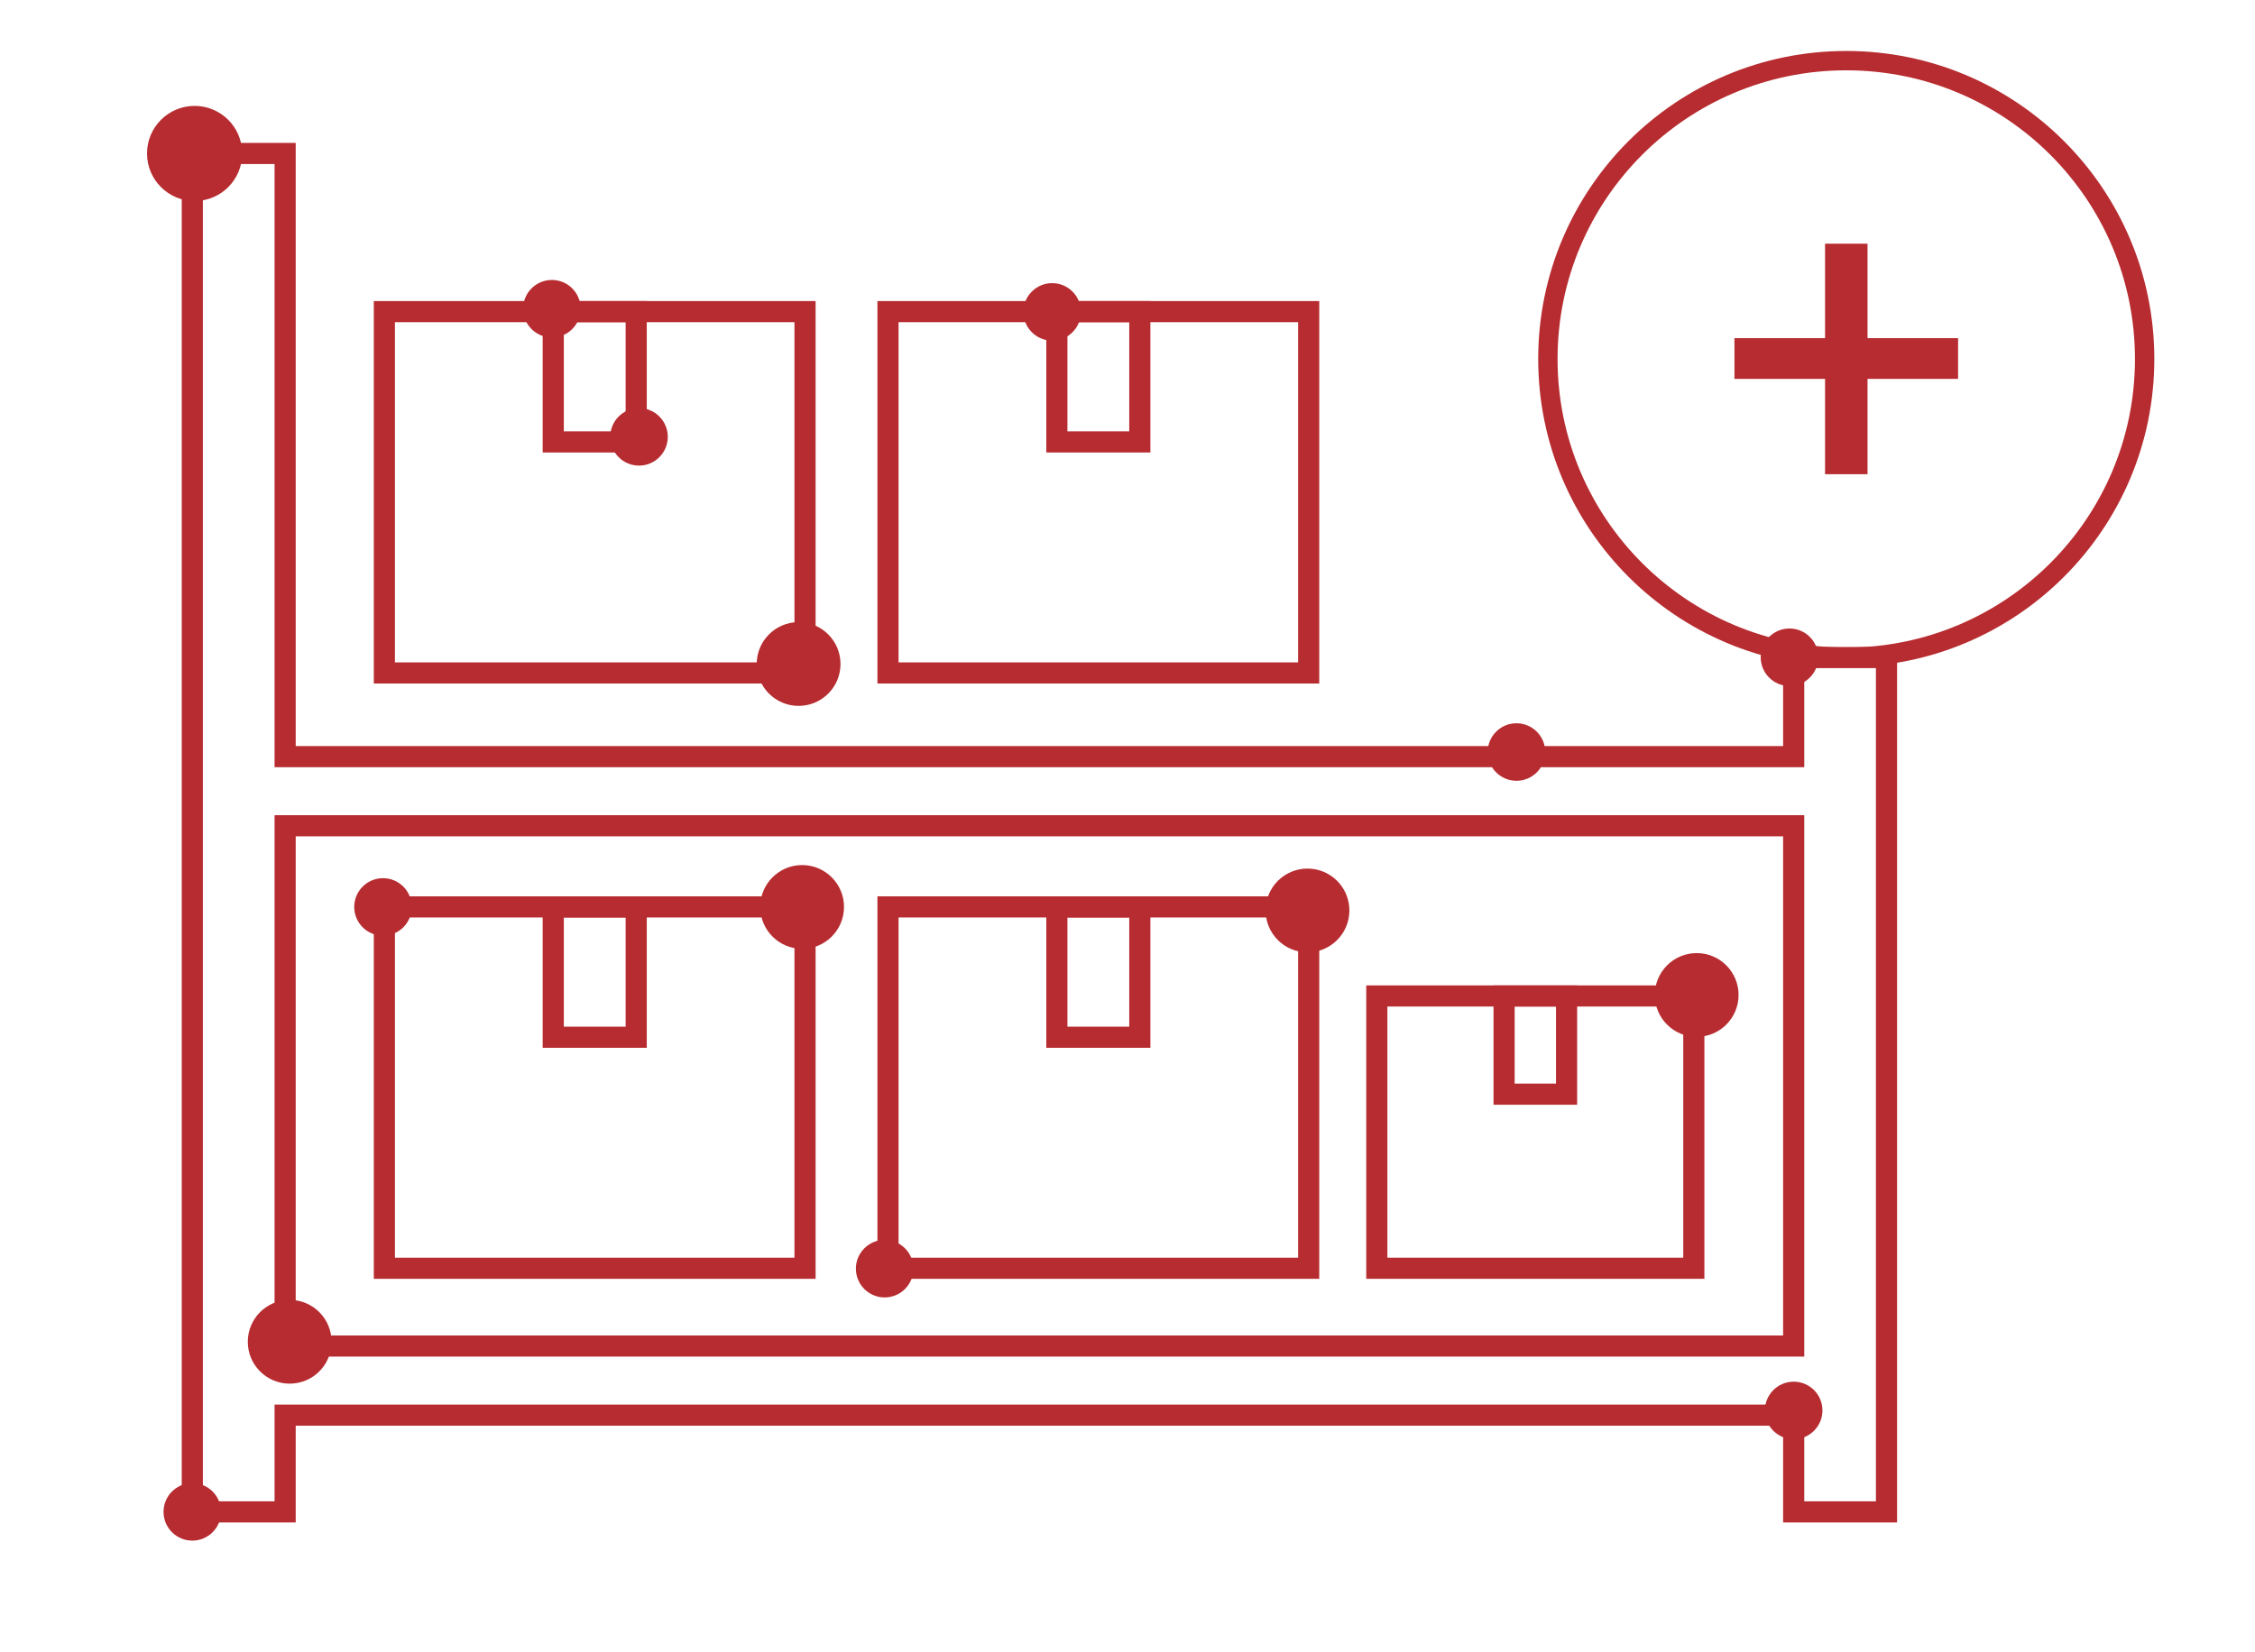
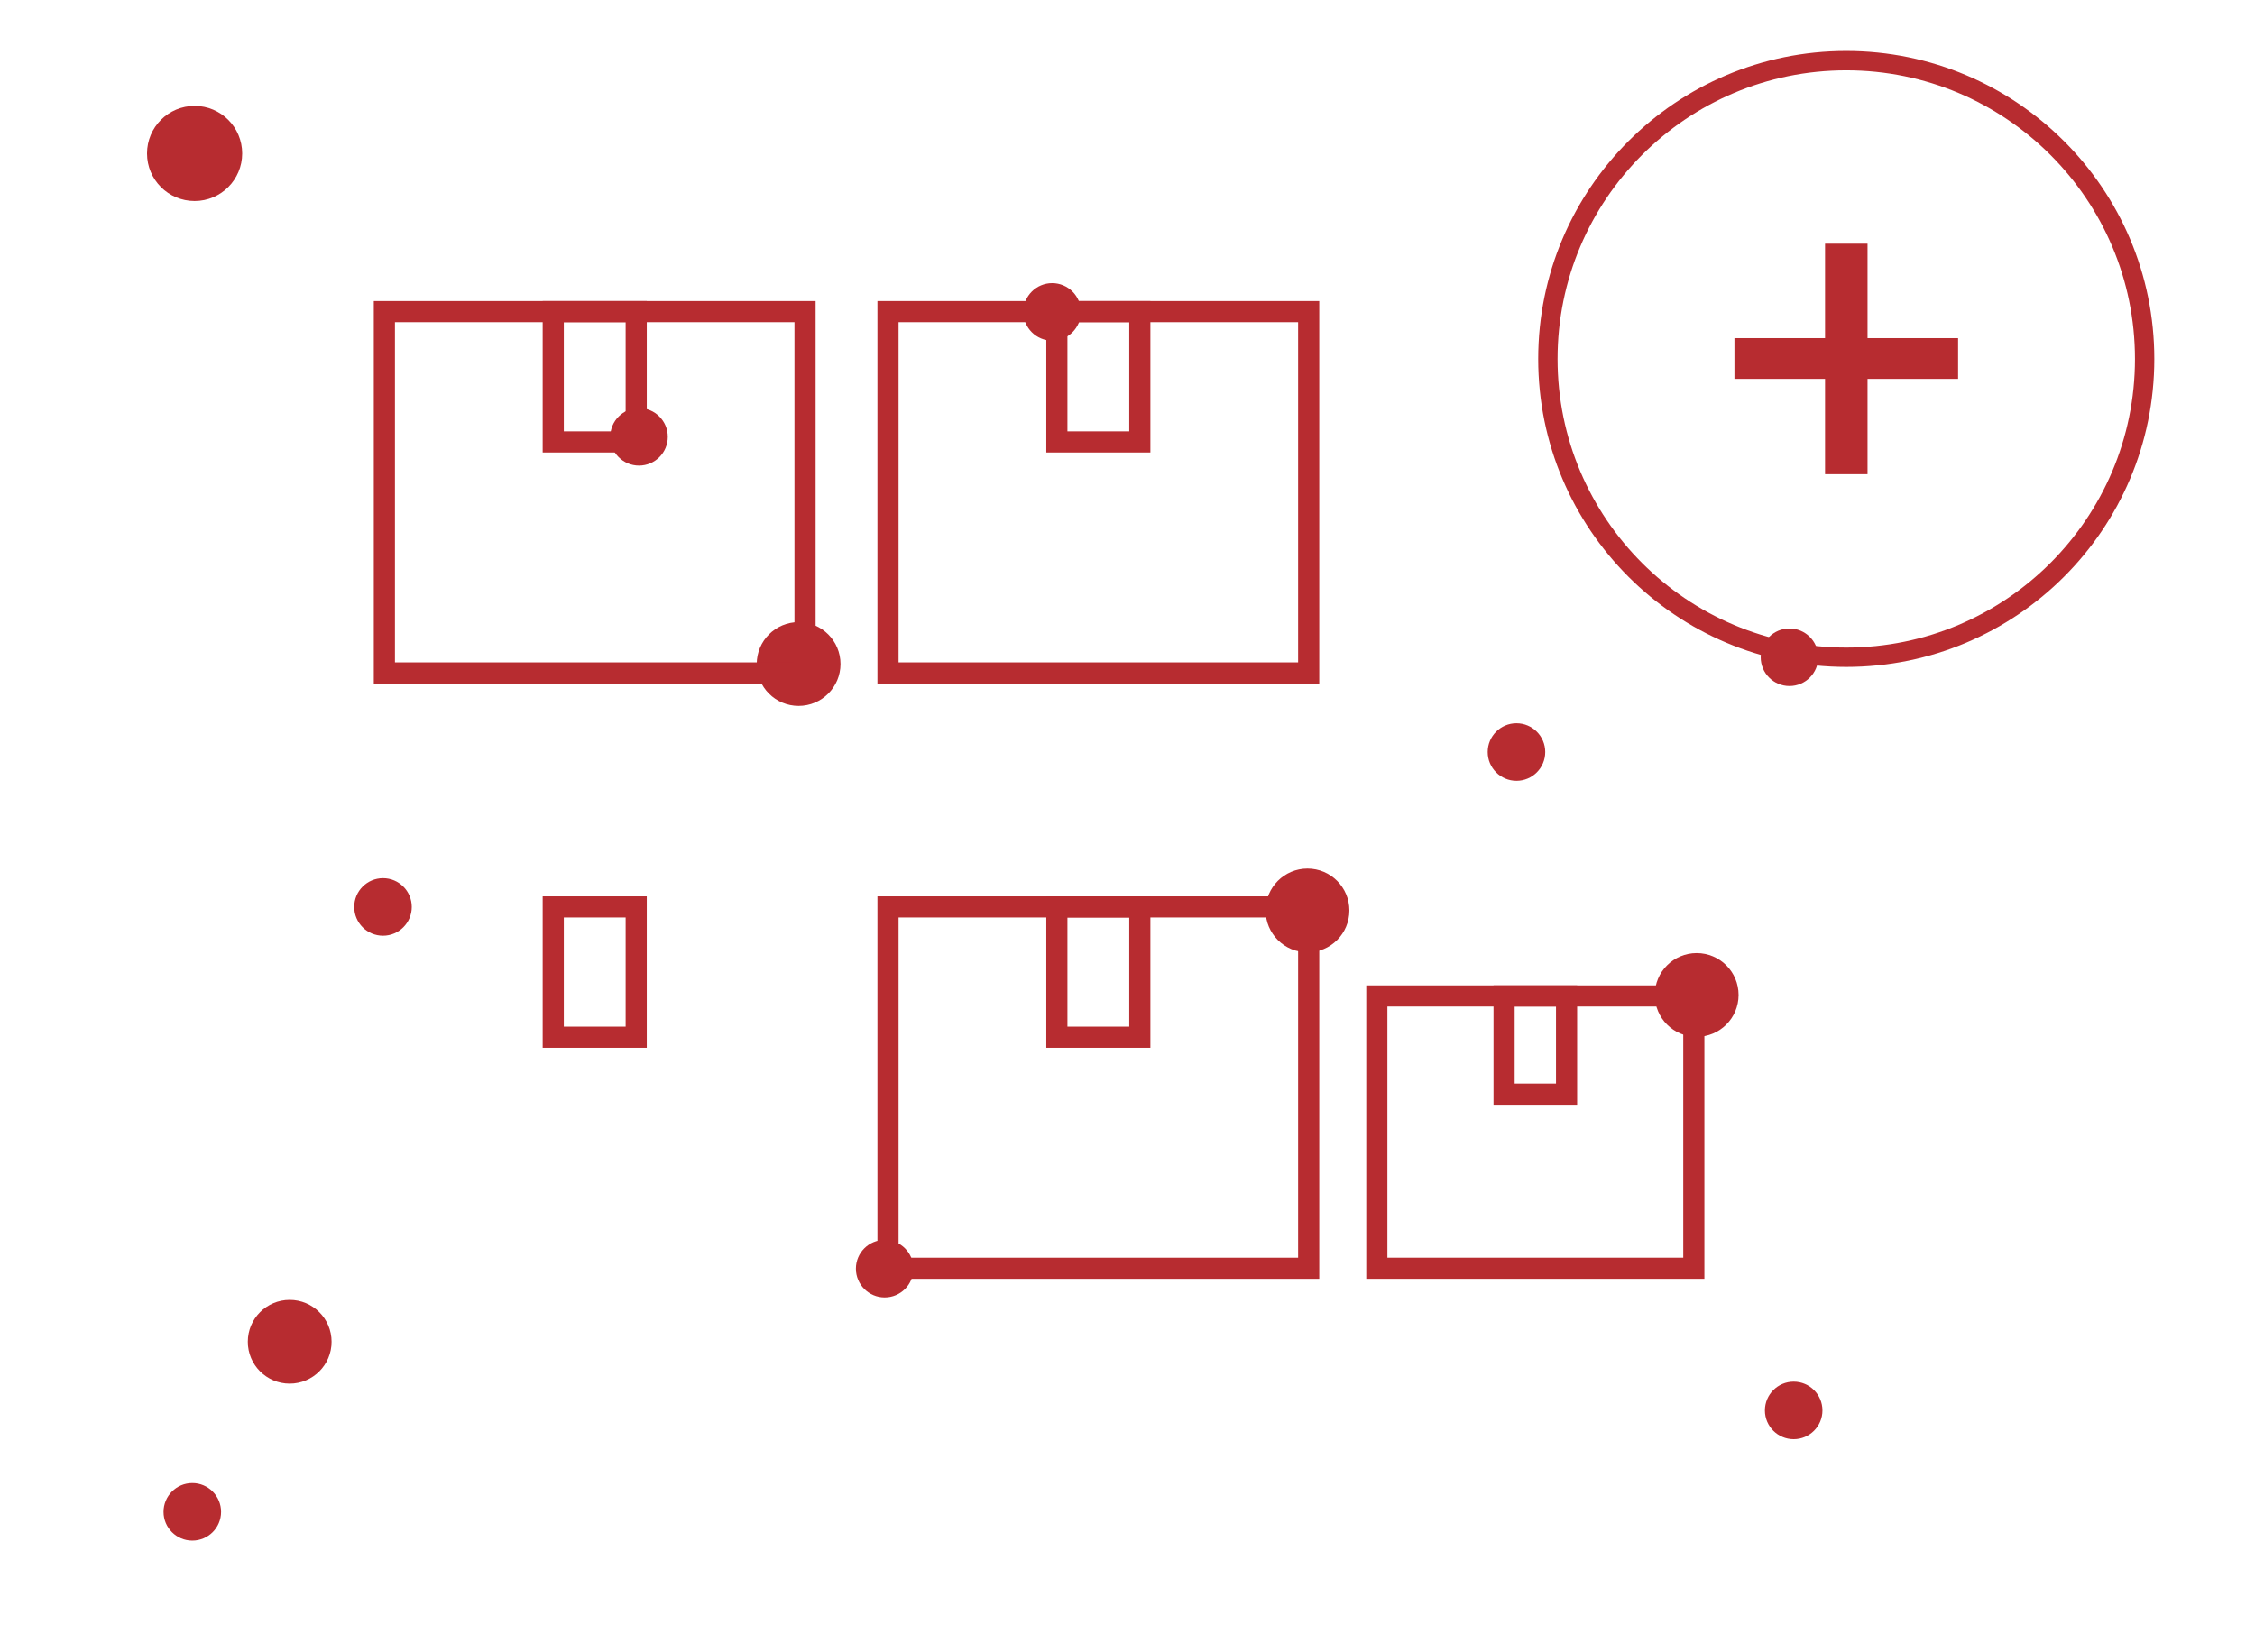
<svg xmlns="http://www.w3.org/2000/svg" width="161" height="118" viewBox="0 0 161 118" fill="none">
-   <path d="M128.064 46.96V54.037H20.358V10.96H13.73V107.974H20.358V101.065H128.064V107.974H134.69V46.96H128.064ZM20.358 96.129V58.973H128.064V96.129H20.358V96.129Z" stroke="#B72C30" stroke-width="1.509" stroke-miterlimit="10" />
  <path d="M93.351 68.013C95.003 68.013 96.342 66.674 96.342 65.022C96.342 63.37 95.003 62.031 93.351 62.031C91.699 62.031 90.36 63.37 90.36 65.022C90.36 66.674 91.699 68.013 93.351 68.013Z" fill="#B72C30" />
-   <path d="M57.269 67.762C58.921 67.762 60.26 66.423 60.26 64.771C60.26 63.119 58.921 61.78 57.269 61.78C55.617 61.78 54.278 63.119 54.278 64.771C54.278 66.423 55.617 67.762 57.269 67.762Z" fill="#B72C30" />
  <path d="M57.018 50.412C58.67 50.412 60.009 49.073 60.009 47.421C60.009 45.769 58.67 44.43 57.018 44.43C55.366 44.43 54.027 45.769 54.027 47.421C54.027 49.073 55.366 50.412 57.018 50.412Z" fill="#B72C30" />
  <path d="M13.894 14.357C15.77 14.357 17.291 12.837 17.291 10.96C17.291 9.084 15.77 7.563 13.894 7.563C12.018 7.563 10.497 9.084 10.497 10.96C10.497 12.837 12.018 14.357 13.894 14.357Z" fill="#B72C30" />
  <path d="M20.683 98.816C22.335 98.816 23.674 97.477 23.674 95.825C23.674 94.173 22.335 92.834 20.683 92.834C19.031 92.834 17.692 94.173 17.692 95.825C17.692 97.477 19.031 98.816 20.683 98.816Z" fill="#B72C30" />
  <path d="M121.138 74.049C122.79 74.049 124.129 72.71 124.129 71.058C124.129 69.406 122.79 68.067 121.138 68.067C119.486 68.067 118.147 69.406 118.147 71.058C118.147 72.71 119.486 74.049 121.138 74.049Z" fill="#B72C30" />
  <path d="M127.763 48.993C128.897 48.993 129.817 48.073 129.817 46.939C129.817 45.804 128.897 44.885 127.763 44.885C126.629 44.885 125.709 45.804 125.709 46.939C125.709 48.073 126.629 48.993 127.763 48.993Z" fill="#B72C30" />
  <path d="M13.73 110.027C14.864 110.027 15.784 109.107 15.784 107.973C15.784 106.839 14.864 105.919 13.73 105.919C12.596 105.919 11.676 106.839 11.676 107.973C11.676 109.107 12.596 110.027 13.73 110.027Z" fill="#B72C30" />
  <path d="M128.063 102.783C129.197 102.783 130.117 101.863 130.117 100.729C130.117 99.594 129.197 98.675 128.063 98.675C126.929 98.675 126.009 99.594 126.009 100.729C126.009 101.863 126.929 102.783 128.063 102.783Z" fill="#B72C30" />
  <path d="M27.345 66.825C28.479 66.825 29.399 65.905 29.399 64.771C29.399 63.636 28.479 62.717 27.345 62.717C26.211 62.717 25.291 63.636 25.291 64.771C25.291 65.905 26.211 66.825 27.345 66.825Z" fill="#B72C30" />
-   <path d="M39.403 24.102C40.537 24.102 41.457 23.183 41.457 22.048C41.457 20.914 40.537 19.994 39.403 19.994C38.269 19.994 37.349 20.914 37.349 22.048C37.349 23.183 38.269 24.102 39.403 24.102Z" fill="#B72C30" />
  <path d="M45.624 33.252C46.758 33.252 47.678 32.332 47.678 31.198C47.678 30.063 46.758 29.144 45.624 29.144C44.49 29.144 43.57 30.063 43.57 31.198C43.57 32.332 44.49 33.252 45.624 33.252Z" fill="#B72C30" />
  <path d="M63.162 92.658C64.296 92.658 65.216 91.738 65.216 90.604C65.216 89.469 64.296 88.55 63.162 88.55C62.028 88.55 61.108 89.469 61.108 90.604C61.108 91.738 62.028 92.658 63.162 92.658Z" fill="#B72C30" />
  <path d="M75.121 24.329C76.255 24.329 77.175 23.409 77.175 22.275C77.175 21.14 76.255 20.221 75.121 20.221C73.987 20.221 73.067 21.14 73.067 22.275C73.067 23.409 73.987 24.329 75.121 24.329Z" fill="#B72C30" />
  <path d="M108.271 55.761C109.405 55.761 110.325 54.842 110.325 53.707C110.325 52.573 109.405 51.653 108.271 51.653C107.137 51.653 106.217 52.573 106.217 53.707C106.217 54.842 107.137 55.761 108.271 55.761Z" fill="#B72C30" />
  <path d="M57.477 22.255H27.443V48.06H57.477V22.255Z" stroke="#B72C30" stroke-width="1.509" stroke-miterlimit="10" />
  <path d="M45.423 22.255H39.5V31.561H45.423V22.255Z" stroke="#B72C30" stroke-width="1.509" stroke-miterlimit="10" />
  <path d="M93.436 22.255H63.4V48.06H93.436V22.255Z" stroke="#B72C30" stroke-width="1.509" stroke-miterlimit="10" />
  <path d="M81.38 22.255H75.457V31.561H81.38V22.255Z" stroke="#B72C30" stroke-width="1.509" stroke-miterlimit="10" />
-   <path d="M57.477 64.769H27.443V90.575H57.477V64.769Z" stroke="#B72C30" stroke-width="1.509" stroke-miterlimit="10" />
  <path d="M45.423 64.769H39.5V74.076H45.423V64.769Z" stroke="#B72C30" stroke-width="1.509" stroke-miterlimit="10" />
  <path d="M93.436 64.769H63.4V90.575H93.436V64.769Z" stroke="#B72C30" stroke-width="1.509" stroke-miterlimit="10" />
  <path d="M81.38 64.769H75.457V74.076H81.38V64.769Z" stroke="#B72C30" stroke-width="1.509" stroke-miterlimit="10" />
  <path d="M120.934 71.129H98.301V90.574H120.934V71.129Z" stroke="#B72C30" stroke-width="1.509" stroke-miterlimit="10" />
  <path d="M111.848 71.129H107.387V78.142H111.848V71.129Z" stroke="#B72C30" stroke-width="1.509" stroke-miterlimit="10" />
  <path d="M153.121 25.637C153.121 37.399 143.579 46.939 131.817 46.939C120.05 46.939 110.514 37.399 110.514 25.637C110.514 13.871 120.05 4.331 131.817 4.331C143.579 4.331 153.121 13.871 153.121 25.637Z" stroke="#B72C30" stroke-width="1.382" stroke-miterlimit="10" />
  <path d="M133.336 17.404V24.149H139.801V27.058H133.336V33.866H130.303V27.058H123.834V24.149H130.303V17.404H133.336Z" fill="#B72C30" />
</svg>